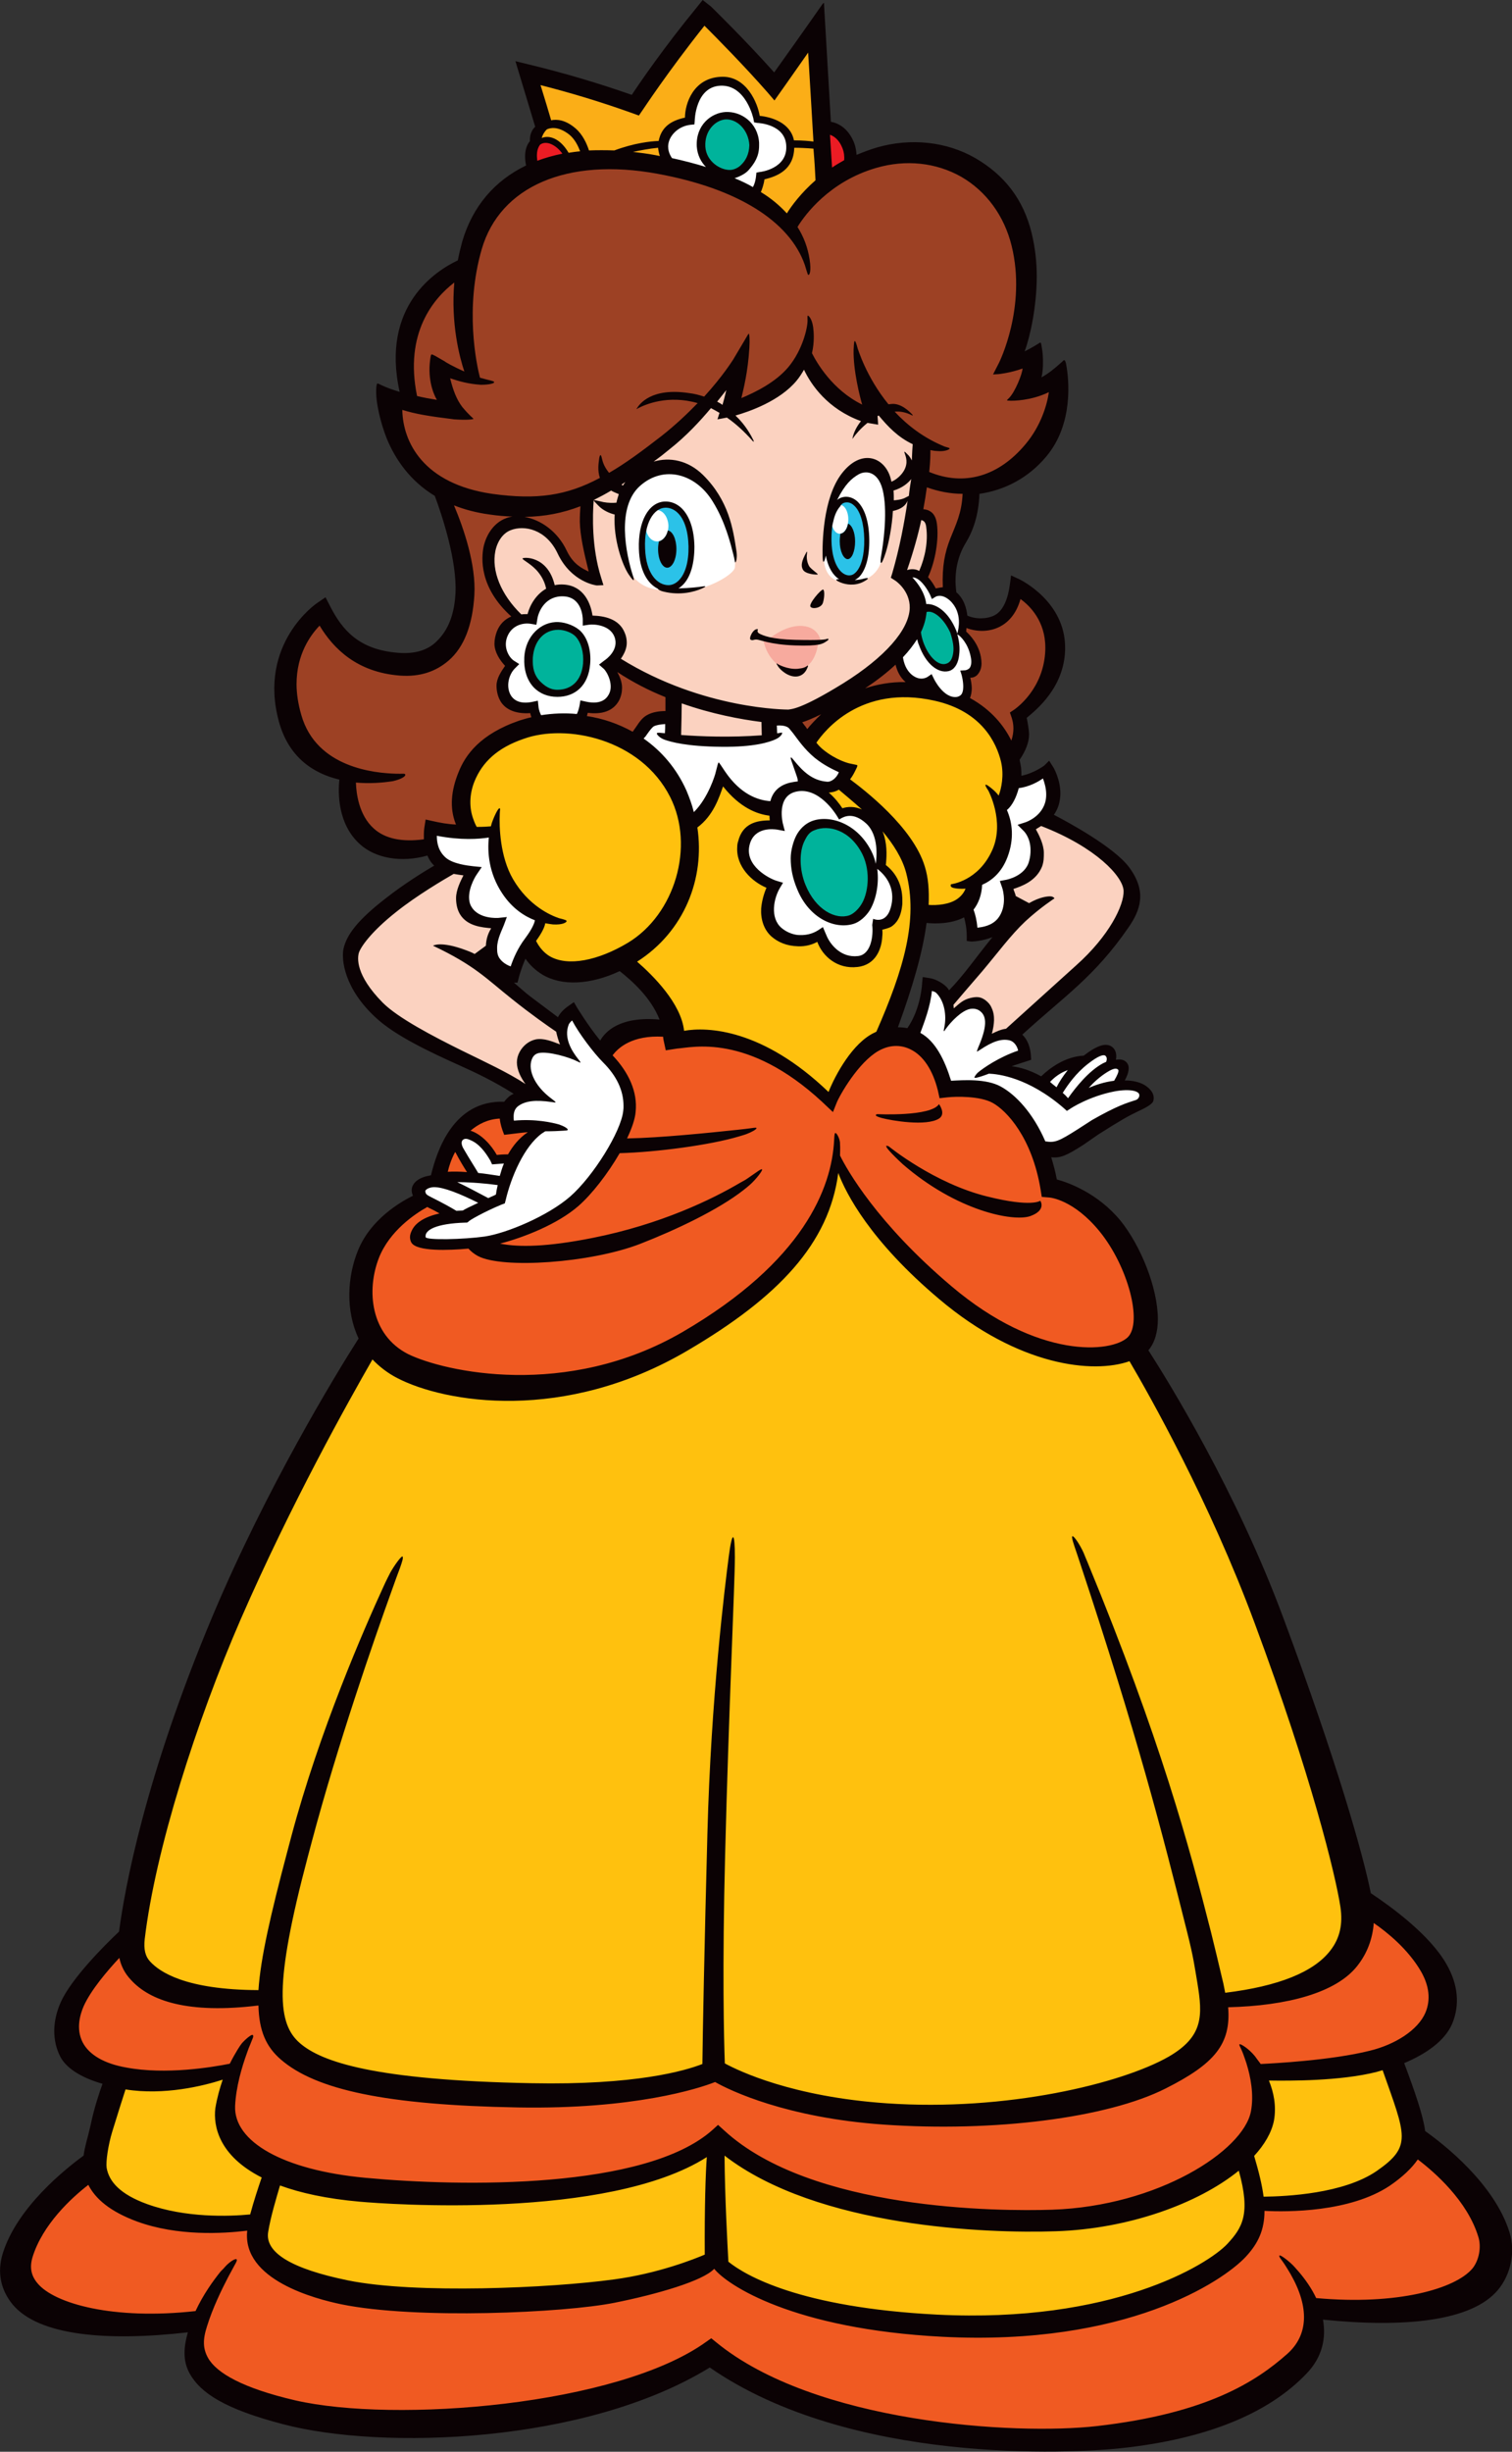
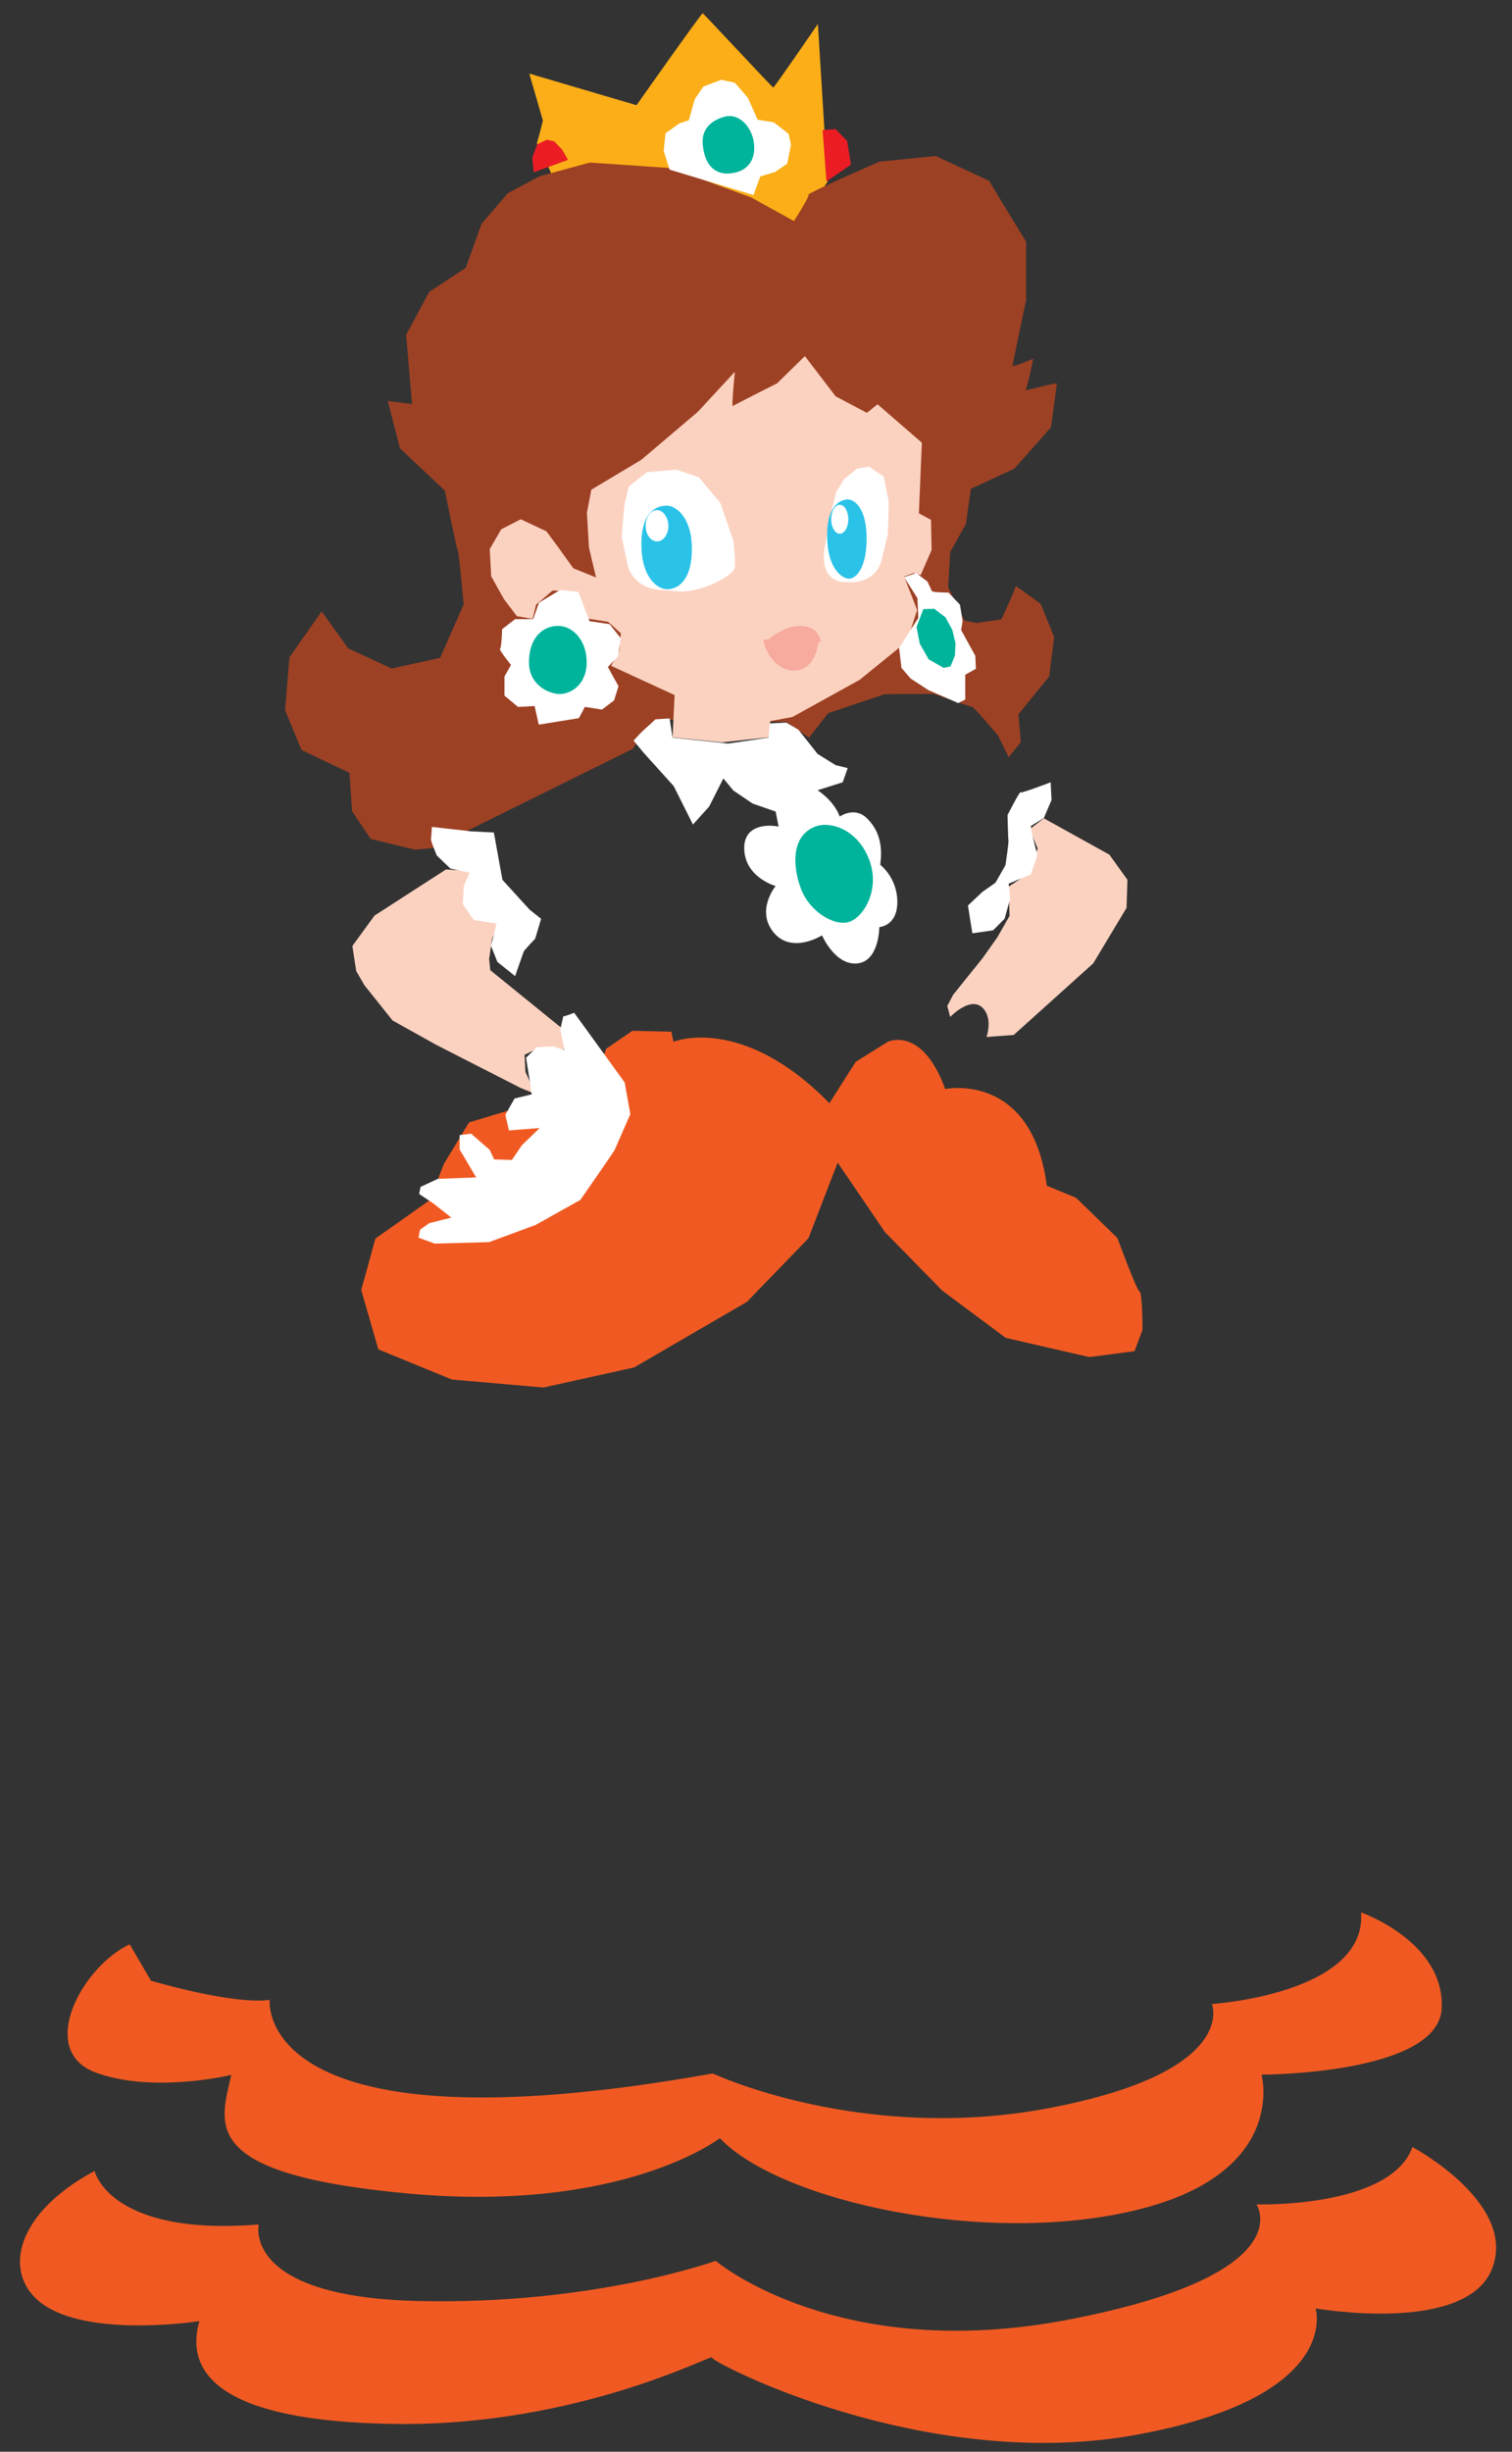
<svg xmlns="http://www.w3.org/2000/svg" version="1.1" id="Princess Daisy" x="0px" y="0px" viewBox="0 0 511.9 829.6" style="enable-background:new 0 0 511.9 829.6;" xml:space="preserve">
  <rect x="0" y="0" width="511.9" height="829.6" fill="#333333" stroke="none" />
  <style type="text/css">
	.st0{fill:#FBAE17;}
	.st1{fill:#9D4124;}
	.st2{fill:#FFC10E;}
	.st3{fill:#FFFFFF;}
	.st4{fill:#F05A22;}
	.st5{fill:#FBD2C0;}
	.st6{fill:#2BC2E8;}
	.st7{fill:#00B39B;}
	.st8{fill:#EC1C24;}
	.st9{fill:#F7AA9E;}
	.st10{fill:#0B0204;}
</style>
  <g>
    <path class="st0" d="M186.5,58.7c0.4-0.3-5-9.7-4.7-10.4c0.3-0.6,2-7.5,2-7.5l-4.6-15.9l36.3,10.7c0,0,22-31.2,22.4-31.1   c0.4,0.1,23.5,25.1,23.9,25.1c0.4,0,15.1-21.5,15.1-21.5l3.3,53.4l-15.6,22.1L186.5,58.7z" />
    <path class="st1" d="M214.2,253.4l6-8.7l7.5-1.2l38.5,0.8l7.7,5.3l6.5-8.3c0,0,18.2-6.1,18.8-6.3c0.5-0.2,16.9-0.2,16.9-0.2   s12.6,4.4,13.1,4.4s8.7,9.7,8.7,9.7l3.6,7.3l4.1-5.1l-0.8-9.4l10.4-12.8l1.7-13.3l-4.6-11.3c0,0-8.9-6.5-8.5-6   c0.3,0.5-4.8,11.3-4.8,11.3l-8.4,1.2l-4.1-0.8l-5.5-11.3l0.7-11.9l5.3-9.5l1.7-11.9l14.7-6.8l12.4-14c0,0,2-14.3,2-14.8   c0-0.5-11.1,2.6-10.6,2.2c0.5-0.3,2.6-10.6,2.6-10.6s-7,2.9-7,2.4c0-0.5,4.6-22.3,4.6-22.3V81.8c0,0-12.6-20.5-12.4-20.5   c0.2,0-18.2-8.5-18.2-8.5l-19.1,1.9c0,0-24.5,10.7-24,11.2c0.5,0.5-4.9,8.9-4.9,8.9l-14.5-8l-26.9-9.9L199.7,55l-16.9,4.6   l-10.9,5.8l-8.9,10.4l-5.3,14.8l-12.4,8.2l-7.8,14.5l2,23.4l-8.2-1l4.1,16l15.2,14.3c0,0,4.1,20.3,4.4,20.3c0.3,0,2,18.2,2,18.2   l-8,18.1l-16.4,3.6l-14.7-6.8l-9-12.5L98,222.4l-1.5,17.9l5.6,13.5l16.2,7.7l0.9,13l6.3,9.4l15,3.6l5.8-0.5L214.2,253.4z" />
-     <path class="st2" d="M159.1,280.9l7.8,0.3l2,12.3l6.1,8.9l4.4,6.5l2.7,0.7l-2.7,9.9l6.8,7.8l10.9,1.4l11.6-4.4l11.2,9.5   c0,0,6.1,15,7.2,16c1,1-0.7,24.5,0,24.5c0.7,0-70.9,64.8-70.2,64.8s-30.7,15.3-30.7,15.3l-34.8,59l-20.5,47.4   c0,0-18.4,51.1-17.7,51.1c0.7,0-7.5,44-7.5,44l-6.1,47.7l-5.5,18.8l-0.7,15l6.8,6.5l19.8,8.2c0,0,28.3,32.4,30.3,32.7   c2,0.3,75.3,5.8,83.5,6.5c8.2,0.7,63.7-4.4,63.7-4.4s22.2,3.1,22.8,4.1c0.7,1,96.1,15,97.5,14.3c1.4-0.7,34.8-11.6,35.8-11.6   c1,0,30.3-17,30.3-17s20.5-16,21.5-15.7c1,0.3,15.3-6.1,17.7-6.8c2.4-0.7,15-21.1,14.7-22.2c-0.3-1-6.5-33.8-6.5-33.8   s-22.5-87.9-21.8-87.9s-31.4-89.7-31-88.6c0.3,1-34.8-64.4-34.8-64.4s-86.6-104.3-85.6-104.7c1-0.3,8.9-22.5,8.9-22.5l4.1-20.5   l11.3-1.4l6.8-5.8l1-3.8l8.5-9.9l1-10.6l-1.4-5.1l3.1-8.9l-2.4-13.3L331,241l-16-6.5l-14.7-1.4l-13.6,4.8l-11.9,10.2   c0,0-37.2,10.6-36.1,10.9c1,0.3-24.2-8.5-24.2-8.5l-20.5-5.8l-16.4,2.4l-12.6,5.5l-7.2,7.5l-3.4,10.9L159.1,280.9z" />
    <path class="st3" d="M217.1,247.8l4.8-4.4l4.8-0.3l1,6.5l18.8,2l13.6-2l0.3-4.8l5.8-0.3l4.1,2.4l6.5,8.2l6.1,3.8l4.1,1l-1.7,4.8   l-8.5,2.7c0,0,5.5,3.4,7.5,8.9c0,0,4.8-3.4,8.9,0.3c4.1,3.8,5.8,8.9,4.8,16c0,0,5.8,4.4,5.8,12.6c0,8.2-6.1,8.5-6.1,8.5   s0,11.6-7.5,12.3c-7.5,0.7-11.9-9.5-11.9-9.5s-10.2,6.5-16.4-1c-6.1-7.5,0.7-15.7,0.7-15.7s-9.9-2.7-10.6-11.9s8.5-8.9,11.6-8.2   l-1-5.1l-7.8-2.7l-6.5-4.4l-3.4-4.1l-4.8,9.5l-5.5,6.1l-6.5-13l-10.2-11.3l-3.4-4.1L217.1,247.8z" />
    <path class="st4" d="M227.3,349.1l0.7,3.4c0,0,23.2-9.5,52.8,20.8l8.9-14l10.9-6.8c0,0,11.6-5.5,19.4,16c0,0,29.3-6.1,34.4,32.7   l9.9,4.1l14,13.6c0,0,6.5,17.7,7.5,18.1c1,0.3,1,13,1,13l-2.7,7.2l-15.3,2l-28.3-6.5l-21.5-16l-19.4-19.8l-16-23.5l-9.9,25.6   l-20.8,21.5l-38.2,22.2l-30.7,6.8l-31-2.7l-24.9-10.2l-5.8-20.1l4.8-17.4l18.4-13l4.8-12.3l8.5-14l13.6-4.1l29.7-11.3l3.1-9.5   l8.9-6.1L227.3,349.1z" />
    <path class="st4" d="M43.9,657.9l7.2,12.3c0,0,27.3,8.2,40.2,6.5c0,0-5.8,52.8,150,24.9c0,0,50.8,23.9,114.5,11.6   c63.8-12.3,54.5-35.1,54.5-35.1s52.5-3.4,50.5-31c0,0,28.3,9.9,27.3,32.4c-1,22.5-61,22.5-61,22.5s9.2,33.1-41.9,45.7   c-51.1,12.6-121-2.7-141.5-24.2c0,0-32.4,25.2-104.7,18.8c-72.3-6.5-64.4-23.5-60.7-40.2c0,0-26.9,6.5-46.4-1   C12.6,693.4,27.9,665.4,43.9,657.9" />
    <path class="st4" d="M32,734.6c0,0,5.1,22.2,55.6,18.1c0,0-5.8,24.5,53.9,25.9C201.1,780,242.3,765,242.3,765s41.3,35.1,120,19.8   c78.8-15.3,63.1-38.9,63.1-38.9s45.3,1.4,52.8-19.4c0,0,35.8,19.1,26.9,41.3c-8.9,22.2-59.7,13.3-59.7,13.3s9.5,30.3-62,43   C311.9,836.5,240.3,799,241,797.7c0.7-1.4-45.3,23.2-106.7,22.5c-61.4-0.7-71.6-18.1-66.8-34.8c0,0-32.4,5.1-49.8-3.8   C0.3,772.8,2.7,750.3,32,734.6" />
    <path class="st5" d="M341.5,300l0.3,9.9l-4.1,7.2l-5.1,7.2l-9.9,12.3l-2,3.8l1,3.7c0,0,6.5-6.8,10.6-3.4c4.1,3.4,1.7,10.2,1.7,10.2   l9.2-0.7l26.9-24.2l11.3-18.8l0.3-9.5l-6.1-8.5l-22.2-12.3l-4.8,3.7l2.7,6.5l-3.1,8.5L341.5,300z" />
    <polygon class="st5" points="151,294.2 160.2,294.8 157.4,300.6 158.1,307.1 161.9,311.2 169,312.2 166.6,317.7 165.6,324.5    166,328.3 190.8,348.4 191.5,355.2 183.3,354.2 177.6,356.9 177.9,362.7 181.3,370.2 176.2,368.1 147.6,353.5 132.9,345.3    123.4,333.4 120.6,328.6 119.3,320.1 126.8,309.8  " />
    <path class="st5" d="M206.9,225.3l21.5,9.9l-0.7,14.3l16.7,1.7l15.7-1.7l0.7-5.5l7.5-1.4l22.8-12.6l16-13l3.4-10.6l-4.4-11.3   l3.2-1.2l2.4,0.7l3.7-8.5l-0.2-10.2l-4.1-2.2l1-23.9l-15-13l-3.6,2.9l-10.6-5.6l-10.4-13.6l-9.4,9.2c0,0-14.5,7.3-15,7.7   c-0.5,0.3,0.7-11.6,0.7-11.6l-12.6,13.6l-19.1,16.2l-16.9,10.1l-1.5,7.8l0.7,11.8l2.4,10.1l-7.7-3.1l-4.8-6.7l-4.3-5.8l-8.7-4.1   l-6.6,3.4l-3.9,6.7l0.5,9.2l4.3,7.7l4.4,5.8l5.3,0.9l1.2-4.8l5.6-4.8l8,0.5l3.1,8.9l7.7,1.2l4.3,3.9l-0.5,5.8L206.9,225.3z" />
    <path class="st3" d="M180.5,209.5l2-5.6l7.2-4.3l6.1,0.7l3.8,9.9l6.8,1l3.8,4.8l-1,6.1l-3.4,3.6l3.6,6.5l-1.5,4.8l-4.1,3.1   l-5.8-0.9L196,243l-13.6,2.2l-1.4-6.3l-5.6,0.3l-4.6-3.8v-6.5l2.2-3.9c0,0-4.3-5.3-3.7-5.5c0.5-0.2,0.7-6.6,0.7-6.6l4.4-3.4   L180.5,209.5z" />
    <path class="st3" d="M306.1,195.3l4.1-1.4l3.8,2.9l1.5,3.2c0.2,0.5,5.6,0.5,5.6,0.5l3.9,4.1l0.9,5.5l-0.5,3.1l4.8,8.7l0.2,4.4   l-3.6,2v8.4l-2.4,1.2l-10.1-4.4l-6-3.9l-3.1-3.6l-0.8-6.8l6.5-10.1l-0.3-6.7L306.1,195.3z" />
    <path class="st3" d="M289.2,197c5.3-0.5,8.3-3.7,9.2-7.3c0.9-3.6,2.2-9,2.2-9l0.3-10.9l-1.7-8.5l-5-3.4l-4.1,0.7l-4.4,3.6l-2.6,4.3   l-2.4,9.7l-1.5,9.2c0,0-2.4,11.1,6.8,11.6L289.2,197z" />
    <path class="st3" d="M231.1,200.2c8.4-0.5,17.4-5.8,17.7-8.2c0.3-2.4-0.5-9-0.5-9l-4.4-12.8l-7.3-8.7l-7.7-2.6l-9.9,0.9l-6.1,4.8   c0,0-1.2,5.1-1.4,5.6c-0.2,0.5-1,11.6-1,11.6l2,9.4c0,0,1.5,8.2,12.1,8.5L231.1,200.2z" />
    <path class="st3" d="M167.2,281.7l2.9,16l9.2,10.1l3.9,3.1l-2,6.7c0,0-3.7,3.9-3.9,4.4c-0.2,0.5-2.9,8.3-2.9,8.3l-6-4.8l-2.2-5.5   c0.3-0.7,1.9-7.5,1.9-7.5l-7.7-1.2l-3.7-5.3l0.3-6.1l2-4.6l-6.5-1.4l-4.6-4.4c0,0-2.2-5.1-2-5.8c0.2-0.7,0.3-3.9,0.3-3.9l13.3,1.5   L167.2,281.7z" />
-     <path class="st3" d="M327.7,306.4l1.5,9.4l7-1l3.9-3.9l1.9-6.8l-0.5-5.1l7.5-3.1l2.2-6.5l-1.9-7.7l-0.3-2.2l4.4-2.7l2.6-6.1l-0.3-6   l-1.9-3.1c0,0-10.1,3.9-10.2,3.4c-0.2-0.5-4.4,7.7-4.4,7.7s0.2,8,0.3,8.5c0.2,0.5-0.9,7.8-1,8.4c-0.2,0.5-3.4,6-3.4,6l-4.4,3.1   L327.7,306.4z" />
+     <path class="st3" d="M327.7,306.4l1.5,9.4l7-1l3.9-3.9l1.9-6.8l-0.5-5.1l7.5-3.1l2.2-6.5l-1.9-7.7l-0.3-2.2l4.4-2.7l2.6-6.1l-0.3-6   c0,0-10.1,3.9-10.2,3.4c-0.2-0.5-4.4,7.7-4.4,7.7s0.2,8,0.3,8.5c0.2,0.5-0.9,7.8-1,8.4c-0.2,0.5-3.4,6-3.4,6l-4.4,3.1   L327.7,306.4z" />
    <path class="st3" d="M194.4,342.7l11.1,15.3l6,8.3l1.9,10.7c0,0-5.1,11.6-5.3,12.1c-0.2,0.5-11.6,16.9-11.6,16.9l-15.2,8.5   l-15.7,5.8l-18.4,0.5l-5.5-2l0.5-2.7l3.1-2.2l7.5-1.9l-6.1-4.8l-4.8-3.2l0.5-2.4l5.8-2.7l13-0.5l-5.6-9.5v-4.8l3.9-0.5l6.3,5.5   l1.5,3.2l6,0.2l3.4-5l6-5.8l-10.4,0.8l-1.2-5.3l3.1-5.5l5.8-1.4l-0.7-4.9l-1.2-7.5l3.7-3.6l5.6-0.2l3.7,1.2l-1.4-7l1-4.4   C191.4,343.9,194.4,342.7,194.4,342.7" />
-     <polygon class="st3" points="309.5,350.6 314.6,355.4 318.9,363.2 320.6,368.3 334.2,369 341.7,374.3 349.7,384.3 352.3,388.3    361.3,387.4 371.5,380.4 382.4,375.3 388.6,372.4 386.4,368.7 379.4,367.1 380.2,362.3 379.7,360.3 376.5,360 375.6,356.2    371.4,355.7 365.2,359.8 359.6,360.8 353.1,365.4 344.4,362.7 337.3,361.7 346.5,357.6 345.5,352.3 342.2,349.6 333.5,352.6    335,345.1 333.3,340.4 329.1,339.2 323.1,342.2 321.8,343.9 320.4,337.8 317.2,334.2 314.6,333.9 312.4,343.6  " />
    <path class="st6" d="M225.6,171.1c3.1-0.1,8.2,3.7,8.6,13.2c0.4,9.5-2.8,14.2-7.2,15c-4.3,0.8-9-3.8-9.7-12.1   C216.5,178.7,218.6,171.3,225.6,171.1" />
    <path class="st6" d="M286.6,169c2.9-0.3,6.9,3.4,6.8,13.5c-0.1,10.1-3.7,13-5.6,13.3c-1.9,0.3-7-2.2-7.7-12.4   C279.4,173.2,283.1,169.4,286.6,169" />
    <path class="st3" d="M218.6,177.9c0-2.9,1.7-5.3,3.8-5.3c2.1,0,3.8,2.4,3.9,5.3c0,2.9-1.7,5.3-3.8,5.3   C220.3,183.2,218.6,180.9,218.6,177.9" />
    <path class="st3" d="M281.4,175.7c0-2.7,1.3-4.9,2.9-4.9s2.9,2.2,2.9,4.9c0,2.7-1.3,4.9-2.9,4.9S281.4,178.4,281.4,175.7" />
    <path class="st7" d="M189.3,211.8c5.5,0.3,9.7,6,9.3,13.2c-0.4,7.2-6,10.2-9.8,9.8c-3.8-0.4-10.1-3.5-9.7-11.5   C179.4,215.3,184.2,211.6,189.3,211.8" />
    <polygon class="st7" points="312.6,206.1 316.3,206 320.1,208.9 322.4,213.1 323.5,217.7 323.3,221.8 321.8,225.5 319.5,226    314.4,223.1 311.4,217.8 310.3,212.2  " />
    <path class="st7" d="M276.3,279.6c5.2-1.8,14.1,1.3,17.9,11.1c3.8,9.8-1.3,19-6.3,21.1c-5,2-13.7-3.1-16.7-11   C268.2,292.9,267.9,282.5,276.3,279.6" />
    <polygon class="st3" points="226.7,57.4 224.7,51.1 225.3,45.1 230.1,41.7 233.2,40.7 235.2,33.6 238.1,29.3 244.2,27 248.8,28    253.2,33.1 256.5,40.5 262,41.4 267,45.3 267.8,49 266.5,55.4 262.4,58.2 257.4,59.7 255.1,66  " />
    <polygon class="st8" points="278.5,44 279.8,61.4 288.1,55.7 286.8,47.7 282.9,43.7  " />
    <polygon class="st8" points="180.7,58.3 180.2,53.3 181.9,48.8 185.1,47.3 187.6,47.8 190.3,50.6 192.3,54.1  " />
    <path class="st7" d="M245.3,39.5c5.1-1.4,9.5,3.8,10,9.3c0.5,5.5-2.3,9.1-7.5,9.8c-5.2,0.8-9-2.2-9.8-9   C237,43,241.9,40.4,245.3,39.5" />
    <path class="st9" d="M260.1,216.4c0,0,5.6-5,11.5-4.6c5.9,0.4,6.3,5.4,6.3,5.4l-0.9,0.1c0,0-0.4,8.2-6.8,9.5   c-5.2,1-10.6-3.7-11.8-10.4H260.1z" />
-     <path class="st10" d="M188.7,235.8c6,0,10.5-3.8,11.1-11.1c0.4-4.5-0.8-8.6-3.1-11c-1.7-1.8-5-3.1-7.6-3.2   c-5.9-0.3-11.2,4.7-11.6,11.9c-0.2,4.3,0.9,7.8,3.3,10.3C182.8,234.7,185.5,235.8,188.7,235.8 M180.4,222.5   c0.4-5.5,3.7-9.4,8.6-9.4c2,0,4.6,0.9,5.9,2.3c1.8,2,2.8,5.3,2.5,9.1c-0.5,5.9-4,8.9-8.7,8.9c-2.5,0-4.3-1.3-5.9-2.9   C180.9,228.5,180.2,226.1,180.4,222.5 M305.6,393.9c18.3,15.9,37.5,19.6,43.2,17.6c5.6-2,3.4-5.2,3.4-5.2s-2.9,2.3-17.8-1.4   c-18.1-4.4-33.5-17-33.5-17C297.4,386.4,305.6,393.9,305.6,393.9 M298.5,378.3c3.4,0.9,15.1,2.9,19.4,0.2c2.5-1.6,0-4.9,0-4.9   c-2.7,4.3-20.9,3.4-20.9,3.4S295.2,377.4,298.5,378.3 M254.2,216.5c0.8,0.3,0.8-0.1,1.9-0.1c1.1,0,4.5,1.7,13,2   c8.5,0.3,9.5-0.6,10.7-1.4c1.2-0.7,0.6-1,0.1-0.8c-0.5,0.2-2.1,0.5-10.7,0.3c-8.2-0.2-10.9-1.5-12.1-2.1c-1.1-0.6-0.4-1.4-0.5-1.5   C255,212.5,253.3,216.2,254.2,216.5 M511.1,755.5c-5-16.4-22.2-29.9-28.6-34.4c-0.7-5.3-3.4-13.1-7.1-23   c7.4-3.1,13.7-7.5,16.2-13.2c2.7-6.4,2.1-13.4-1.9-20.3c-5.6-9.9-18.8-19.5-25.6-24c-2.6-13.1-11.6-44.8-29.6-93.1   c-15.9-42.9-38.9-80-45.7-90.6c2.2-2.6,3.2-6.3,3.2-10.5c0-10.7-5.9-25-12.6-33.3c-7.7-9.4-17.8-13-21.6-14   c-0.5-2.7-1.2-5.2-1.9-7.5c3.1,0.3,5.1-0.5,11-4.3l4.9-3.4c7.7-4.9,10.6-6.5,13.4-7.8c2.3-1.1,4.6-2.2,5.2-3.4   c0.4-1.1,0.2-2.4-0.6-3.5c-0.9-1.2-3.2-3.6-9-3.6c1.4-2.6,1.8-4.7,0.7-6c-0.8-1-2.1-1.3-3.7-1c0.4-2.2-0.3-3.5-1.1-4.2   c-2-1.7-5-0.9-9.8,2.8c-6.2,0.3-11.4,4.1-14.4,7c-3.8-2.1-7.2-3.1-10-3.4c1.3-0.5,3.9-1.3,5.1-1.7l1.5-0.5l-0.1-1.6   c0-0.2-0.2-4.4-2.9-6.9c14.2-13,24.4-19.5,35.9-36.2c4.2-6,6.3-12.3,0.3-20.4c-5.2-7-21.1-15.5-25.5-17.8c0.7-1,1.2-2,1.6-3.2   c0.4-1.4,0.6-2.7,0.6-4c0-4.9-2.4-9-2.6-9.2l-1.2-1.9l-1.6,1.6c0,0-3.4,2.6-7.8,3.5c0-0.9,0-1.8-0.1-2.7c-0.1-0.7-0.3-1.6-0.5-2.7   c2.1-3.1,3.2-6,3.2-8.6c0-1.5-0.6-4.7-0.8-5.6c3.1-2.6,12.6-10.1,13-22.9c0-0.3,0-0.6,0-0.9c0-15.5-14.9-22.8-15.5-23.1l-2.8-1.3   l-0.4,3.1c-0.6,4.6-2.2,8.9-5.2,10.4c-2.5,1.3-6.4,1.4-9.2,0.1c-0.3-2.5-1.1-5.5-3.5-7.7c-0.1-0.1-0.1-0.1-0.2-0.1   c-1-6.8,0.6-12.6,3.1-16.7c2.5-4.1,4.4-9.3,4.7-16.7c8.4-1.2,16.5-5.3,22.6-12.6c9.2-10.9,7.8-25.9,6.7-31.5   c-0.2-0.8-0.4-1.1-0.5-1.1c-0.3-0.1-0.4,0.1-0.8,0.5c-3,2.7-4.7,4-7,5.3c0.4-1.6,0.5-3.4,0.5-4.7c0.1-3.4-0.5-6-0.6-6.6   c-0.1-0.5-0.3-0.6-0.5-0.4c-2.7,1.7-4.5,2.6-5.1,2.9c1.9-5.1,4.1-15.3,4.1-25.5c0-4.5-0.5-9.4-1.7-14.4   c-2.8-11.6-9.3-19.8-19.1-25.5c-9.7-5.6-21.9-6.9-33.3-3.6c-2.4,0.7-4.7,1.6-6.9,2.5c-0.1-1.2-0.3-2.6-0.8-4   c-2.1-5.3-5.7-6.8-7.9-7.2l-2.3-39.4c0-0.4,0-0.8-0.1-0.8c-0.1,0-0.3,0.2-0.6,0.6l-4.2,6c0,0-8.9,12.6-12,16.9   c-10.1-11.3-21.3-22.2-21.4-22.3L237.9,0l-2,2.5c-11,13.4-19.1,25.2-22,29.6c-12-4.2-23-7.4-34.5-10.2l-4.9-1.2l6.7,22.2   c-0.8,0.7-1.9,2.2-1.8,4.9c0,0-2.5,2.3-1.3,8.2c-10.6,5.1-18.1,13.8-21.6,25.7c-0.6,2.2-1.1,4.3-1.5,6.4   c-7.2,3.4-26.2,15.2-19.7,44.5c-2.3-0.7-4.3-1.4-6-2.2c-0.9-0.4-1.5-0.8-1.6-0.6c-0.1,0.1-0.2,0.4-0.3,1.3   c-0.4,4.9,1.6,12.4,3.5,17.2c2.9,7.1,7.9,14.4,16.3,19.5c2.4,6.4,7.6,22,7,33.1c-0.5,8.4-3.2,13.3-7,16.7c-3,2.6-7.1,3.7-12.3,3.3   c-13.5-1-19.1-7.9-23.1-15.7l-1.6-3.1l-2.9,2c-0.2,0.1-20,13.7-12.9,40c3.3,12.1,11.6,17.6,20.5,19.7c-0.5,4.5-0.6,15.1,7,21.9   c5.2,4.7,13.9,6.3,22.8,3.8c0.5,1.2,1.2,2.4,2.3,3.4c-3.6,2.1-10.2,6.2-16.2,10.9c-9.6,7.4-13.4,12.4-14.5,17.2   c-0.8,3.6,0.2,13.6,11.1,23.5c6.4,5.9,17.7,11.3,28.4,16.1c5.1,2.3,11.3,5.2,18.1,9.5c-0.5,0.2-1,0.5-1.4,0.8   c-0.7,0.6-1.3,1.2-1.8,1.9c-17.2-0.6-22.8,16.6-24.8,24.9c-0.2,0-0.3,0-0.5,0.1c-3.5,0.6-5.7,2.3-6,4.5c-0.1,0.9,0.1,1.6,0.4,2.3   c-4.2,2.1-14.3,7.9-18.6,18.5c-3.6,8.8-4.3,20.3,0.2,29.8c-8.1,12.7-31.2,50.7-49.3,93.6c-23.1,54.9-29.9,92.7-31.8,107.1   c-5.2,4.9-16.1,15.9-19.7,23.8c-2.9,6.5-3,13-0.2,18.5c1.8,3.5,6.3,6.9,14.3,9.2c-1.1,3.1-2.8,8-4.1,14.3c-0.8,3.6-1.9,6.8-2.3,10   C22,734,5.7,747,0.9,762.6c-1.9,6.3-0.7,12.2,3.4,17.2c8.9,10.6,32,12.5,59.3,9.4c-1.3,4.6-1.9,9.4,0.6,13.9   c3.7,6.7,12.1,12.1,31.7,17.2c33.4,8.8,102.4,6.6,144.4-19.2c47.7,33,122.5,29.1,139.3,27.3c28.8-3.1,49.8-11.7,62.7-25.2   c5.5-5.7,6.7-12.2,5.6-18.3c27.4,2.8,50.3,0.6,59.2-10C511.5,769.7,513.1,762,511.1,755.5 M378.6,362   C378.6,362,378.6,362,378.6,362c0.3,0.5-0.4,2-1.4,3.7c-3.3,0.4-6.2,1.4-8.6,2.4c1.7-1.9,3.8-3.8,6.2-5.3   C376.9,361.5,378,361.3,378.6,362 M368.3,360c3.7-2.9,5.3-3.2,5.9-2.8c0,0,0.1,0.1,0.1,0.1c0.5,0.5,0.5,1.2,0.2,2   c-0.4,0.2-0.7,0.3-1.1,0.5c-4.8,2.6-9.2,8.1-11.8,11.8c-0.6-0.7-1.2-1.3-1.8-1.8C361.5,367.1,364.2,363.2,368.3,360 M361.5,362.1   c-1.6,2-2.9,4-3.8,5.8c-0.8-0.6-1.5-1.2-2.2-1.8C356.9,364.6,358.9,363,361.5,362.1 M331.1,362.9c-0.6,0.5-1.3,1.6-1.2,1.7   c0.1,0.2,0.6,0.1,1,0c0.8-0.2,2.1-0.6,3.9-1.3c3,0.1,13.3,1.2,25.4,11.7l1,0.9l1.1-0.7c0.1-0.1,6.3-4.2,15-5.9   c5.4-1,8.8-0.1,8.4,1.5c0.1-0.3,0,1-1.1,1.4c-3.1,1-6.3,1.9-14.9,6.8l-4.8,3.1c-6.6,4.2-7.8,4.6-11,4.1c-4.2-9.7-10.1-15.8-15-18.5   c-5-2.8-12.9-2.2-16.9-2c-2.2-7.1-5.3-13.4-10.4-16.2c1.4-3.8,3.4-9,3.9-14.2c0.4,0.1,0.8,0.3,0.9,0.3c0.2,0.1,0.4,0.2,0.6,0.4   c2.9,2.9,3.4,7.8,2.8,11.1c-0.2,1.2-0.4,1.7-0.2,1.8c0.2,0.1,0.1-0.2,0.8-1c1.6-2.2,5.1-5.9,8-6.5c1.6-0.3,2.8,0.2,3.5,0.8   c2.3,1.8,2.2,5.5-0.7,12.2c-0.4,1-0.5,1.3-0.4,1.4c0.1,0.1,0,0,0.9-0.5c4.3-2.9,7.3-3.9,10-3.3c1.3,0.3,2.1,1.3,2.6,2.3   c0.2,0.4,0.3,0.8,0.4,1.2C338.2,357.7,332.9,361.4,331.1,362.9 M169.8,407.6l1.1-0.4l0.3-1.1c1.8-7.7,6.2-18.2,12.3-22.6   c0,0,0.2-0.1,1.1-0.7c2.4,0,4.7-0.1,6.1-0.2c1-0.1,1.4,0,1.5-0.3c0.2-0.4-1.4-1.3-2.9-1.8c-2.1-0.6-8-2-15.3-1.3   c-0.1-0.4-0.1-0.9-0.1-1.4c0-1.2,0.3-2.6,1.5-3.5c2.4-1.8,5.9-2.2,11.4-1.4c0.8,0.1,1.2,0.2,1.3,0.1c0-0.2-0.3-0.4-1.2-1.1   c-6.5-4.8-8.4-10.6-6.6-14c0.5-0.9,1.2-1.4,2.2-1.6c3.2-0.6,10.2,1.4,13.1,2.9c0.5,0.2,0.9,0.5,0.9,0.3c0-0.2-0.2-0.5-0.8-1.2   c-2.3-2.9-4.8-7.2-3.2-11.5c0.1-0.3,0.3-0.5,0.4-0.7c0.1-0.1,0.4-0.5,0.8-0.8c2.3,4.4,7.3,11,10.5,14.2c4.6,4.6,6.9,9.5,6.9,14.7   c0,0.6,0,1.1-0.1,1.7c-0.7,6.9-10.1,22.1-18,29c-7.6,6.6-21.5,12.4-28.9,13.5c-7.1,1-19.9,1.3-20,0.2c-0.4-2.4,3.6-4.6,13.4-4.9   l0.6,0l0.5-0.3C158.5,413.1,164,410,169.8,407.6 M165.3,405.4c-3.8-2-7.3-3.9-10.5-5.4c3.1,0,7.5,0.2,13.7,1   c-0.3,1.3-0.5,2.4-0.6,3.2C167,404.7,166.1,405,165.3,405.4 M203.2,352.1c-4.3-5.3-7.7-11-7.8-11.1l-1.1-1.9l-2.3,1.6   c-1.2,0.9-2.4,2.1-3.1,3.5c-2-1.5-5.2-3.9-9.2-6.9c-2-1.5-3.8-3.2-5.7-4.8l1.2,0l0.4-1.5c0-0.1,0.8-3.2,2.3-6.6   c1.5,2.2,3.5,4,5.6,5.3c6.7,4.1,16.5,3.5,26.3-1.1c4.2,3.3,10.6,9,13.5,16.4C209.8,343.8,204.9,349.1,203.2,352.1 M168.7,310.6   c-0.1,0-6.6,0.5-9.1-3.8c-0.6-1-0.8-2.1-0.8-3.2c0-3.8,2.5-7.6,2.6-7.7l1.7-2.5l-3-0.3c-1.8-0.2-6.8-0.8-9.2-2.9   c-2.6-2.3-3-5.2-3-7.3c0,0,0-0.1,0-0.1c8.2,1.6,14.3,1.1,17.6,0.6c-0.5,4.8-0.1,12,4.6,19c3.4,5.1,7.6,7.7,11,9   c-0.2,1.1-1,3-3.3,6.1c-2.5,3.3-4,6.8-4.9,9.5c-1.8-0.6-3.9-2.1-4.4-4.1c-0.2-0.7-0.2-1.4-0.2-2.2c0-3,1.8-6.3,2.3-7.7l1-2.7   L168.7,310.6z M173.9,223.5c-1.7-1.2-3.6-4.6-2.1-8.2c1.5-3.6,5.1-4.7,8-4.2l1.8,0.3l0.3-1.8c0.4-2.9,2.9-8.2,9.1-7.8   c6.1,0.4,6.3,7.2,6.3,7.9v2l2-0.3c2.1-0.3,7.2,0.2,8.7,4c1.8,4.5-2.9,7.8-3.4,8.1l-1.8,1.4l1.6,1.4c1.2,1.1,3.4,5.4,1.8,8.5   c-0.5,1-2.1,3.9-7.9,2.6l-1.8-0.4l-0.3,1.8c-0.3,1.5-0.7,2.4-0.9,2.8c-4.1-0.4-8.2-0.2-12.1,0.4c-0.3-0.6-0.8-1.7-0.9-3l-0.2-1.9   l-1.9,0.4c-3.5,0.7-6-0.1-7.3-2.3c-1.7-3-0.6-7,1.4-9l1.5-1.5L173.9,223.5z M199.3,193.4c-2.1-1-5.2-2.4-7.4-7   c-3.1-6.6-8.8-10.5-14.3-11.5c6.9-0.1,12.9-1.3,18.9-3.6c-0.1,1.4-0.2,3.2-0.2,5.2C196.4,181.3,197.7,186.9,199.3,193.4    M188.8,187.3c4.6,9.7,13,10.8,13.3,10.8l2.2-0.1l-0.8-2.6c-3.2-10.1-2.9-21-2.5-26.2c2-1,3.9-2,5.9-3.2c0.7,0.4,1.6,0.8,2.6,1.2   c-0.3,1-0.6,1.9-0.8,2.9c-1.1,0.1-2.8,0.1-4.4-0.2c-4.1-0.9-4-1.2-1.7,1.2c1.5,1.6,3.8,2.6,5.5,3c-0.5,8.6,2.7,17.2,4.7,20.2   c2.6,3.9,1.6,0.9,1.6,0.9c-2.6-8-5.7-23.7,2.3-30.8c8-7.1,18.8-4.2,24.6,5.3c4.3,6.9,6.1,14.5,7,18c0.4,1.5,0.5,2.8,0.7,2.6   c0.2-0.2,0.7-1.6,0.3-4c-1.1-7.2-2.5-16.9-11.3-25.6c-5.1-5-11.3-6.1-16.7-4.5c1.8-1.3,3.6-2.7,5.4-4.2c5.7-4.5,10.3-9.5,14-13.9   c0.9,0.5,1.9,1,2.9,1.6l-0.7,2.2l3.2-0.6c2.9,2,5.8,4.6,8.8,8c0.2,0.1,0.3,0.2,0.3,0.2c0,0,0-0.2-0.1-0.5c-0.8-1.6-2.6-5.1-6.1-8.4   c4.6-1.3,15-4.9,20.7-11.8c1-1.2,1.8-2.5,2.5-3.7c2.4,5.1,8,13.3,19.3,17.4c-1.4,1.7-2.5,3.8-2.9,5.9c0,0,0,0.1,0,0.1   c0,0,0.2-0.2,0.3-0.4c0.7-1,2.4-3.1,4.8-5l3.6,0.6c0,0-0.1-1.8-0.2-2.9c0.1-0.1,0.3-0.1,0.4-0.2c3,3.6,6.4,7.3,11.5,9.7   c-0.1,1.2-0.2,3.1-0.3,5.5c-0.3-0.6-0.6-1.1-1-1.6c-2-2.1-1.6-1.4-1.2-0.2c0.4,1.2,1,3.5-1.1,6.2c-1.2,1.5-2.6,2.4-3.6,2.8   c-0.1-0.6-0.3-1.1-0.4-1.6c-2.2-6.9-9.9-9.6-16.4-1.2c-6.5,8.4-6.6,24-6.5,28.1c0.1,3.2,0.7,1.5,1.1-0.3c0.8,4.3,2.6,6.8,4.5,8   c-1.7-0.1-1,0.5,0.5,1.1c1.7,0.7,4.8,1.3,7.8-0.3c1.9-1,1.9-1.5,0-1c-1,0.3-2,0.4-3,0.5c0.5-0.3,0.9-0.6,1.4-1   c2.3-2.3,3.6-6.9,3.5-12.8c-0.1-5.9-1.5-10.4-4-12.8c-1.2-1.1-2.7-1.7-4.2-1.6c-1,0.1-1.9,0.4-2.7,1.1c2.7-5.4,4.9-7.3,7.3-8.7   c2.7-1.5,7.1-0.9,8.4,6.5c1.4,7.4-0.2,17.7-0.7,20.6c-0.6,2.9-0.3,5,1.5-0.7c1-3.2,2.1-8.7,2.4-14c2.8-0.6,4.3-1.8,5-3.5   c0,0,0-0.1,0-0.1c-1.1,7.4-2.7,16-5.2,24.6l-0.5,1.6l1.4,0.9c0.2,0.1,5.1,3.4,5,9.3c-0.2,7.4-8.4,16.7-22.5,25.5   c-14.4,8.9-17.5,8.7-18.6,8.9c-0.2,0-28.8,0.1-56.7-17.2c1.1-1.6,2-3.4,2-5.4c0-1.1-0.2-2.3-0.7-3.4c-1.9-4.8-7.1-5.7-10.9-5.8   c-0.6-4.1-2.9-10-9.6-10.5c-1.1-0.1-2.2,0-3.2,0.2c-2.4-10.2-10.9-9.5-10.9-9c0,0.5,3.2,1.9,5.4,4.7c1.6,2,2.3,4,2.6,5.5   c-3.2,1.8-5.4,5.2-6.3,8.6c-0.7,0-1.4,0-2.1,0.1c-7-6.8-10.1-14.8-8.8-21.4c0.7-3.4,2.6-6.1,5.2-7.1   C177.4,177.6,184.9,179,188.8,187.3 M210.4,164c0.4-0.3,0.9-0.6,1.3-0.9c-0.3,0.4-0.5,0.8-0.8,1.2   C210.8,164.3,210.6,164.1,210.4,164 M242.8,135.9c1.1-1.4,2.2-2.8,3.1-3.9c-0.5,2.2-1,4-1.3,5C244.1,136.6,243.5,136.3,242.8,135.9    M311.9,176c0.2,0,0.4,0.1,0.6,0.2c0.6,0.3,1,1.1,1.1,2.3c0.6,4.6-0.3,9.9-2.4,14.7c-0.2-0.1-0.4-0.2-0.6-0.3   c-1.1-0.4-2.3-0.4-3.5,0C309.2,186.8,310.8,181.1,311.9,176 M307.7,167.8c-0.2,0.1-0.4,0.2-0.8,0.4c-0.9,0.5-1.8,0.9-4.3,1.1   c0-1.1,0-2.3-0.1-3.3c3-0.9,4.9-2.5,6-3.9C308.2,163.9,307.9,165.8,307.7,167.8 M285.1,170.5c0.4-0.3,0.9-0.5,1.4-0.5   c0.9-0.1,1.9,0.3,2.7,1.1c2.1,1.9,3.3,6.1,3.4,11.3c0.1,5.3-1,9.4-2.9,11.3c-0.7,0.7-1.4,1-2.2,1c-2.7,0-5.8-3.6-6-11.6   c0-0.4,0-0.7,0-1c0-1.3,0.1-2.4,0.2-3.5c0.1-1.1,0.4-2.1,0.4-2.1c0.5-2.4,1.3-3.9,2.2-5c0.1-0.1,0.2-0.2,0.2-0.2   C284.6,170.9,285.1,170.5,285.1,170.5 M334.6,267.5c0,0,5.6,10.4,1.4,20c-4.7,10.7-14,11.7-14,11.7s-0.9,1.1,1.6,1.4   c0.6,0.1,1.8,0.2,3.3,0.1c-0.6,1.5-1.6,2.6-2.7,3.4c-2.7,2-7.1,2.3-9.8,2.1c0.2-4.9-0.1-9.2-1.3-13c-4-13.3-20.6-26-25.3-29.5   c0.7-0.9,1.2-1.8,1.6-2.6c0.7-1.4,1-1.9,0.8-2.2c-0.1-0.1-0.5-0.1-2.7-0.6c0,0-4.4-1-9-4.8c-0.8-0.7-1.5-1.4-2.1-2.2   c2.6-3.8,14.9-19.8,40-14.2c16.2,3.6,21,14.5,22.5,20.6c1.1,4.7,0.1,9.2-0.8,11.5c-0.6-0.8-1.3-1.5-2-2.1   C331.6,263.3,334.6,267.5,334.6,267.5 M295.3,313c0.4,3.4-0.3,10-4.8,10.5c-5.8,0.7-9.5-4-10.7-7l-1.2-2.8l-1.5,1   c-1.4,0.9-3.4,1.8-6.4,1.7c-1.6,0-4.1-0.7-6.1-2.4c-4-3.4-2.7-10.1-0.4-13.8l0.9-1.5l-2-0.6c-2.5-0.7-11.2-5.1-9.3-12.3   c1.6-6.2,8.3-5.2,9.2-5.1l2.7,0.5l-0.7-2.7c0-0.1-2.2-9,4.4-10.6c7.8-1.9,13.6,7.7,13.7,7.8l1,1.6l0.5-0.3c1.2-0.7,4.3-2.3,8.6,1.6   c4.4,4,3.6,11.6,3.3,13.7c-0.3-1.5-0.8-2.9-1.5-4.3c-5-9.8-14.6-12.4-20.3-10.1c-2.2,0.9-4,2.7-5.1,4.8c-1,1.9-1.9,5.1-1.9,7.7   c0,3.4,0.6,6.7,2.2,10.5c4,9.8,12.7,13.7,19.1,11.7c2-0.6,4.2-2.5,5.6-4.8c1.9-3.3,3.1-8.5,2.4-13.8c4.3,3.3,6,8,4.6,13   c-1.4,5.3-5.1,4.3-6,3.9L295.3,313z M209,227.4c5.3,3.5,10.8,6.3,16.3,8.5c0,1.1,0,2.7,0,4.7c-2,0-4.4,0.3-6.3,1.4   c-1.6,0.9-2.6,2.4-3.6,3.9c-0.4,0.6-0.8,1.1-1.2,1.7c-4.9-2.7-10.1-4.5-15.5-5.3c0.1-0.4,0.2-0.7,0.3-1.1c4.7,0.6,8.6-0.5,10.6-4.2   c0.7-1.4,1-2.8,1-4.3C210.6,230.7,209.8,228.9,209,227.4 M219.1,248.4c0.8-1.1,1.5-2.1,2.2-2.6c0.9-0.5,2.4-0.7,3.9-0.8   c0,1,0,2-0.1,3.1c-0.5,0-0.9-0.1-1.2-0.1c-1.6-0.2-1.7,0.1-1.4,0.5c0.2,0.4,1.1,1.3,2.5,1.8c2,0.7,7.3,2.3,19.4,2.4   c10.7,0.1,16-1.5,18.3-2.6c1.7-0.8,2.2-1.9,2.1-2.1c-0.1-0.2,0-0.1-1.4,0.1c-0.1,0-0.2,0-0.3,0l-0.1-2.6c2.9-0.2,3.9,0.7,4.1,0.9   c0.2,0.2,0.8,1,1.4,1.7c1.6,2.1,3.8,5.4,7.3,8.3c3.2,2.6,6.3,4,8.2,4.9c-0.8,2-2.6,3.4-4.1,3.2c-4.9-0.4-8.1-3.5-11.1-7.2   c-0.6-0.7-0.8-1-1-1c-0.2,0-0.1,0.5,0.2,1.3l1.8,5.2c0.1,0.3,0.3,0.9,0.3,1.6c-0.8,0.1-1.6,0.2-2.5,0.4c-4.3,1-6.1,3.6-6.8,6.3   c-4.1-0.3-10-2.2-15.3-10l-1.4-2.1c-0.4-0.6-0.7-1-0.8-1c-0.1,0-0.3,0.5-0.5,1.4l-0.6,2.3c0,0.1-2.3,8.2-7.3,13.1   c-0.6-2.5-1.5-4.9-2.5-7.3c-3.4-7.6-8.5-13.4-14.5-17.6C218.4,249.4,218.8,248.9,219.1,248.4 M230.6,248.7   c0.1-4.3,0.2-8.1,0.2-10.7c10.2,3.6,19.9,5.4,27,6.3l0.1,4.5C247.3,249.6,237.2,249.2,230.6,248.7 M271.6,244.4   c1.3-0.4,3.3-1.2,6.4-2.7c-2,1.9-3.6,3.6-4.7,5c-0.3-0.4-0.5-0.8-0.8-1.1C272.1,245.1,271.8,244.7,271.6,244.4 M291.8,273.9   c-2.5-1.1-4.8-1-6.6-0.4c-1-1.5-2.5-3.5-4.6-5.3c1.3-0.1,2.4-0.4,3.4-1C286,268.9,288.8,271.2,291.8,273.9 M291.5,306.2   c-1.1,1.7-2.6,3-3.9,3.5c-4.6,1.6-11.4-1.7-14.9-10.3c-2.1-5.1-2.2-11.4-0.2-15.1c0.8-1.6,1.6-2.8,3.3-3.4c4.6-1.9,12-0.2,16.2,8.2   C294.9,295.1,293.9,302.6,291.5,306.2 M292.9,232.9c4.1-2.7,7.5-5.4,10.3-8c0.5,2.1,1.5,4.3,3.4,5.9   C301.5,230.7,296.9,231.6,292.9,232.9 M226.9,269.7c8.4,16.7,1.6,39.7-14.3,49.3c-10,6-20.4,8.2-26.6,4.5c-1.8-1.1-3.4-2.9-4.5-5.1   c0,0-0.1,0-0.1,0.1c2.2-3,3-4.9,3.2-6.1c1,0.2,1.9,0.3,2.6,0.4c3.3,0.2,4.5-0.7,4.6-1c0.2-0.4-0.5-0.6-2.5-1.1   c-3-1-10.4-4.3-15.6-13.2c-4.5-7.7-4.7-18.1-4.5-22c0-1.3,0.3-2-0.1-2c-0.4-0.1-1.7,2.4-2.6,5c-0.1,0.3-0.2,0.7-0.3,1.1   c-1,0.1-2.6,0.2-4.8,0.2c-0.4-0.7-0.8-1.6-1.1-2.5c-1.5-3.9-1.4-8.5,0.3-12.8c2.7-6.7,7.9-11.5,16.7-14.5   C191.6,244.8,216.9,249.9,226.9,269.7 M215.7,325.4C215.7,325.3,215.8,325.3,215.7,325.4c16-10.2,23-28.2,20.4-45.4   c5.5-4.1,7.4-10.3,8.7-13.9c5.7,7.2,11.5,9.4,15.7,9.9c0,0.6,0.1,1.1,0.1,1.6c-4.4,0-9.2,1-10.7,7.1c-0.2,0.6-0.3,1.2-0.3,1.8   c-0.5,6.8,5.1,11.9,9.9,13.9c-0.9,2-1.6,4.6-1.8,7c-0.2,3.5,0.8,7.1,3.5,9.5c2.2,1.9,5.1,3.2,9,3.3c2.4,0.1,4.7-0.5,6.5-1.5   c1.8,4.9,6.8,9.3,13.6,8.5c6.3-0.7,8.2-6.3,8.4-10.3c0.1-0.9,0.1-1.7,0-2.3c0.8-0.2,2.3-0.6,3-1c1.7-1.1,3.4-3.1,3.8-7.8   c0-0.3,0-0.6,0-0.9c0.1-6.4-3-10.2-5.6-12.2c0-0.3,0.1-0.6,0.1-1c0.2-2.3,0.4-6.5-1.2-10.4c3.6,4.3,6.7,9.1,8,14.1   c4.1,15.8-0.8,32.5-10.1,53.7c-0.2,0.1-0.4,0.2-0.6,0.3c-7.4,3.4-13.3,14.3-15.6,20.1c-22.3-21.4-41-22.1-48.9-20.7   C230.6,339.5,221.1,330.1,215.7,325.4 M313.7,312.3c2.8,0.3,8.3,0.4,12.7-1.9c0.5,1.8,0.9,4,0.9,6.4v1.6l1.6,0.2   c0.2,0,3.6-0.1,7.1-1.5c-5.5,6.7-9.6,12.8-14.7,18c-0.1-0.2-0.2-0.3-0.3-0.5c-1.1-1.6-4.1-3.3-6.1-3.6l-2.5-0.4l-0.2,1.9   c0,0.1-0.3,8.6-5,15.4c-1-0.2-2.1-0.3-3.2-0.3C309,333.9,312.4,322.2,313.7,312.3 M380.4,301.4c0.2,4.9-4.9,15.3-16,25.2   c-10.9,9.8-20.1,18.2-23.8,21.5c-1.7,0.2-3.4,1-4.8,1.7c0.8-3.1,1.2-6.1-0.1-8.8c-0.4-1-1.1-1.8-2-2.5c-1.7-1.3-3.1-1.3-5.2-0.8   c-2.4,0.6-3.5,1.7-5.6,3.5c0-0.4-0.1-0.8-0.1-1.2c1.7-2,5.8-6.8,9.7-11.3c5.4-6.4,9.7-12.3,14.7-17c5.1-4.7,9.8-7.7,9.8-7.7   s-0.3-0.7-1.5-0.7c-0.7,0-3.3,0.1-7.1,2.3l-4.5-2.4c-0.2-0.9-0.6-1.7-0.8-2.4c2.7-0.9,7.7-2.6,9.7-7.6c0.6-1.6,0.6-3.2,0.6-4.6   c0-2.9-1.7-6.2-2.7-8c0.5-0.3,1.1-0.7,1.8-1.1C371.1,286.7,380.2,296.6,380.4,301.4 M344.9,266.7c3.6-0.5,6.5-2.1,8.2-3.3   c0.5,1.4,1.1,3.3,1.1,5.4c0,1-0.1,1.9-0.4,2.9c-1.5,4.8-6.3,6.4-6.5,6.5l-2.8,0.9l2.1,2.1c0.3,0.3,2.3,2.4,2.3,6.5   c0,1.1-0.1,2.3-0.5,3.7c-1.3,5.1-7.7,6.3-7.8,6.3l-2.1,0.4l0.7,2c0.3,0.8,0.7,2.4,0.7,4.3c0,2-0.5,4.4-2,6.3c-2,2.5-5.1,3-7,3.2   c-0.2-2.5-0.7-4.5-1.3-6.1c1.6-2,2.8-5,2.9-8.4c3.2-1.4,6.6-4.1,8.6-9.4c2.3-6.1,1.7-11.6-0.2-15.9   C342.7,272.6,344.1,269.8,344.9,266.7 M327.2,212.5c3.7,1.4,7.8,1.3,11.2-0.4c2.6-1.3,5.6-4,7.1-9.4c3.2,2.3,8.4,7.5,8.4,16.4   c0,0.2,0,0.5,0,0.7c-0.4,13.4-10.1,20-10.5,20.3l-1.5,1l0.6,1.7c0,0.1,0.6,1.6,0.6,3.7c0,1.2-0.2,2.6-0.7,4.1   c-2.4-4.9-6.7-10.4-14-14.4c0.4-1,0.6-2.2,0.6-3.3c0-1.2-0.3-2.8-0.5-3.6c0.9,0.1,2-0.4,2.6-1.2c0.8-1,1.2-2.2,1.2-3.7   c0-0.6-0.1-1.3-0.2-2c-0.8-4.6-3.8-7.6-5-8.7C327.1,213.3,327.2,212.9,327.2,212.5 M328.7,222.5c0.3,1.6,0.1,2.8-0.4,3.5   c-0.6,0.7-1.5,0.8-1.5,0.8l-1.7,0.1l0.5,1.6c0.3,1.2,1,4.6,0,6.3c-0.3,0.5-0.8,0.8-1.5,1c-4.6,0.8-8-6.2-8-6.3l-0.7-1.4l-1.3,0.9   c-0.3,0.2-2.5,1.6-5.3-0.6c-2-1.6-2.8-4-3.1-6c2-2.1,3.5-4.1,4.8-6.1c0.2,0.6,0.3,1.3,0.6,1.9c2.3,6.5,6.5,9.7,10,8.9   c1.9-0.4,3.1-2.3,3.5-4.6c0.4-2.3,0.4-4.7-0.5-7.9l0.7,0.5C324.9,215.2,327.8,217.5,328.7,222.5 M311.8,213.9   c1.1-2.3,1.7-4.6,1.9-6.8c2-0.7,5.6,1.7,8,6.9c1,3,1.3,5.2,1,7c-0.3,2-1,3.2-2.4,3.6c-2.6,0.8-5.9-2.3-7.7-7.3   C312.2,216.1,311.9,215,311.8,213.9 M324.3,213.6l-0.2,0.8c-0.1-0.3-0.2-0.6-0.3-0.9c-2.8-6.9-7.2-9.3-10.2-9.1   c-0.5-3.9-2.8-7-4.7-9c0.3,0,0.6,0,0.9,0.1c2.4,0.8,4.5,4.5,5.1,5.8l0.6,1.4l1.3-0.8c0.2-0.1,2.1-1.1,4.8,1.3   C326.1,207.4,324.3,213.4,324.3,213.6 M321.7,182.3c-1.8,4.6-2.8,9.3-2.5,16.4c-1,0.1-1.8,0.3-2.4,0.4c-0.5-1-1.4-2.5-2.6-3.8   c2.5-5.5,3.7-12.8,3-18.1c-0.3-2.1-1.1-3.6-2.5-4.3c-0.6-0.4-1.4-0.5-2.1-0.6c0.5-2.7,0.9-5.2,1.2-7.4c3.9,1.4,8,2.2,12.1,2.2   C325.6,173.7,323.6,177.5,321.7,182.3 M285.2,50.1c0.6,1.5,0.7,2.9,0.6,4.1c-1.4,0.8-2.8,1.6-4.1,2.5l-0.7-11.1   C282.4,46.1,284.1,47.3,285.2,50.1 M276.1,61c-4.9,4.3-8.1,8.6-9.7,11.2c-2.4-2.6-5.3-5.1-8.8-7.2c0.4-1,1-2.6,1.2-4.3   c4.5-1.1,9.9-3.3,10.1-10.7c1.7,0,4.1,0.1,6.5,0.3C275.8,54.9,276,58.8,276.1,61 M253.5,57.5c1.9-2.2,3.5-4.5,3.5-8.2   c0-0.3,0-0.7,0-1c-0.4-6.8-6.1-10.7-11.4-10.4c-4.8,0.3-10.1,4.4-9.7,11.7c0.2,2.8,1.4,5.2,3.1,6.9c-3.6-1.1-7.4-2.1-11.5-3   c-0.8-1.2-1.8-3.2-1-5.7c0.7-2.3,3.3-5.2,7.5-5.6l1.1-0.1l0.1-1.2c0-0.1,0.2-11.5,8.7-11.9c8.7-0.4,11.2,11.2,11.2,11.3l0.2,1.1   l1.1,0.2c0.3,0,9.6,0.4,9.8,7.9c0.3,7.6-8.7,8.7-9,8.7l-1.1,0.2c-0.2,2.5-0.6,3.8-1.2,4.9c-1.9-1.1-4-2.1-6.2-3   C250.3,59.8,252.4,58.8,253.5,57.5 M247.4,57.5c-3.4,0.2-8.3-2.8-8.6-7.9c-0.3-5.3,3.3-8.9,6.8-9.2c4-0.2,7.8,3.6,8.1,8.7   c-0.1,3.2-1.3,5.3-2.9,6.8C249.9,56.8,248.5,57.4,247.4,57.5 M214.1,38.3l2.2,0.8l1.3-1.9c0.1-0.1,8.4-12.8,20.9-28.5   c4.2,4.2,13.4,13.5,21.3,22.5l2.4,2.8c0,0,7.3-10.3,11.4-16.2c0.4,6.6,1.2,19.7,1.8,30.1c-1.6-0.2-3.7-0.4-6.6-0.4   c-1.2-6-7.6-7.9-11.6-8.3c-0.6-4-4.4-13.8-13.3-13.2c-9.2,0.5-12,9.1-12,13.8c-5.1,1.1-7.3,3.3-8.4,6.1c-0.2,0.6-0.4,1.2-0.5,1.8   c-2.8,0.1-8.3,0.7-15,3.2c-3-0.1-5.8-0.1-8.6,0c-0.7-2.2-2.1-5.4-4.6-7.5c-3.4-2.9-6.3-3.1-8.2-2.7c-0.8-2.7-2.4-8.1-3.6-11.9   C193.2,31.4,203.2,34.4,214.1,38.3 M223.4,52.8c-0.5-0.1-1-0.2-1.5-0.3c-2.6-0.5-5.1-0.8-7.6-1.1c2.4-0.5,5.4-1.1,8.5-1.4   C222.9,51,223.1,51.9,223.4,52.8 M196.4,51.2c-1.3,0.1-2.6,0.3-3.9,0.5c-2.8-4.8-6.5-6.1-9.1-5c0.3-1.1,0.9-2.1,1.7-2.9   c1-0.5,3.8-1.3,7.7,1.8C194.6,47.1,195.7,49.3,196.4,51.2 M182.8,49c2-1.6,5.4-0.1,7.6,3c-3,0.6-5.8,1.4-8.5,2.4   C181.7,52.7,181.6,50.7,182.8,49 M153.8,95.6c-1.2,14,1.8,25.3,3.4,30.1c-3.9-1.7-6.6-3.3-6.6-3.4l-3.3-1.9c-0.7-0.3-1-0.6-1.3-0.4   c-0.1,0.1-0.1,0.3-0.2,0.6c-1.2,6.9,0.6,12.1,2.1,14.7c-2.5-0.4-4.7-0.8-6.7-1.3C136.8,112.6,146.9,100.9,153.8,95.6 M136.2,138.7   c4.6,1.4,8.7,2.1,17.6,3.2c4.3,0.3,6.6,0,6.5-0.2c-0.1-0.2-1.3-1-3.8-4c-1.9-2.5-3.1-5.6-4.1-9.7c3,1,6,1.9,10.4,2.2   c3,0,4.4-0.5,4.5-0.8c0.1-0.3-0.4-0.5-2.2-0.9c-0.9-0.2-1.7-0.5-2.6-0.7c-1.2-4.6-5.2-23.5,0.6-43.5c6.2-21.3,29-31.1,59.5-25.5   c26.8,4.9,44.7,15.9,49.9,30.9c1,3.3,1,3.4,1.3,3.3c0.3-0.1,0.9-1.3,0.3-5.2c-0.6-4-2-7.7-4.1-11c2.5-4.1,10.8-15.4,26.7-20   c10-2.9,20.2-1.8,28.7,3c8.5,4.9,14.6,13.2,17.1,23.4c5.1,20.8-4.2,39.4-4.3,39.6l-2,3.9l1.8-0.1c0.1,0,4-0.4,8.2-1.9   c-0.1,1.8-2.5,7.9-4.6,10c-1.1,1-0.8,0.8,0.7,0.9c0.4,0,6.6,0.1,12.8-2.9c-0.6,4.3-2.7,11.4-7.9,17.6c-9.1,10.9-20.7,14.3-32.6,9.4   c0.4-3.8,0.4-6.3,0.4-7.4c0.7,0.1,1.3,0.3,2.1,0.3c2.8,0.3,4.3-0.5,4.4-0.8c0-0.3-0.5-0.3-1.7-0.7c-7.1-2.9-12.6-7.2-16.9-11.8   c1.8-0.2,3.8,0.2,5.8,1.2c0.1,0.1,0.3,0.1,0.3,0.1c0.1,0-0.1-0.2-0.1-0.3c-1.2-1.3-4.1-4-7.2-3.6c-0.3,0-0.6,0.1-0.9,0.1   c-7.6-9.3-10.3-18.7-10.4-18.8c-0.5-1.9-0.8-2.6-1-2.6c-0.2,0-0.3,0.6-0.4,2.9c-0.2,7,2.2,16.3,2.9,18.6c-10.2-5-15.5-14.4-17-17.4   c0.9-3.9,0.6-7.2,0.4-8.8c-0.4-2.9-1.6-4-1.8-3.9c-0.2,0.1-0.1,0.7-0.1,1.7c0,2.5-1.7,9.9-6.4,15.6c-4.3,5.2-11.2,8.6-16,10.6   c0.7-3,2.2-8.7,2.7-16.9c0.2-3,0-4.9-0.2-4.9c-0.1,0-0.4,0.5-1.2,1.9l-4.1,6.9c-0.1,0.1-3.4,5.5-9.8,12.5c-1.6-0.5-3.3-1-5.2-1.2   c-12.7-1.9-16.7,3.7-17.6,5.2c-0.1,0.2-0.1,0.2,0,0.2c0,0,0.2-0.1,0.5-0.3c2.3-1.2,10-4.6,20.1-1.7c-3.4,3.5-7.5,7.4-12.2,11.1   c-6.7,5.2-12.4,9.4-17.8,12.5c-2-2.5-2.2-4.1-2.5-5.2c-0.3-1.3-0.7-1-0.9,0.8c-0.1,0.9-0.6,3.5,0.3,6.1c-11.2,6-21.3,7.5-36.5,5.4   C143.3,163.7,136.4,149.6,136.2,138.7 M145.9,277.7l-1.8-0.4l-0.4,2.5c0,0.1-0.2,1.1-0.2,2.6c0,0.5,0,1,0,1.6   c-7.4,1-13.2-0.2-17-3.7c-5-4.5-5.9-11.9-6-15.5c4.5,0.4,8.9,0.1,12.6-0.5c3-0.7,4.3-1.7,4.1-2.2c-0.1-0.5-0.9-0.2-3.2-0.3   c-6.9-0.2-26.9-1.9-32-19.9c-1.1-3.8-1.6-7.3-1.6-10.4c0-10.1,4.7-16.6,7.8-19.8c4.7,7.8,12.7,15.8,27.2,16.9   c6.9,0.5,12.2-1.4,16.5-5.1c5.2-4.5,8.1-12,8.7-22.2c0.6-10.2-3.6-22.5-6.9-30.3c3.5,1.4,7.6,2.5,12.1,3.1c2.7,0.4,5.2,0.6,7.7,0.7   c-0.8,0.1-1.6,0.3-2.3,0.6c-3.7,1.4-6.5,5.1-7.5,9.7c-0.7,3.6-1.6,13.6,9.4,23.5c-2.1,0.9-3.9,2.5-4.9,5.1   c-0.5,1.4-0.8,2.7-0.8,4.1c0,2.9,1.9,5.7,3.6,7.5c-1.3,1.9-2.9,4.2-2.9,6.7c0,1.8,0.4,3.6,1.3,5.2c1.9,3.3,5.9,4.4,10.1,4.1   c0.1,0.5,0.3,1,0.4,1.4c-1.4,0.3-2.7,0.7-4,1.1c-13.4,4.6-18.4,11.7-20.7,17.6c-2.4,5.9-3.1,11.9-0.9,17.4c0,0.1,0.1,0.1,0.1,0.2   C151.7,278.9,148.9,278.4,145.9,277.7 M156.4,355.5c-9.7-4.8-21.6-11-26.8-16.2c-9.3-9.4-8.6-15.2-8.1-16.9c0.6-1.9,4-7,12.6-13.8   c7-5.6,16.2-11,19.5-12.9c1.2,0.2,2.4,0.4,3.3,0.5c-0.9,1.8-2.5,4.9-2.5,7.7c0,1.7,0.3,3.7,1.3,5.4c2.5,4.2,7.7,4.5,10.6,4.8   c-1.3,2.1-1.7,4-1.8,5.9l-3.8,2.8c-0.9-0.5-1.9-0.9-3-1.3c-8.6-3.2-11.1-1.5-11.1-1.5c14.2,6.7,18.1,11.2,26.8,18.1   c6.5,5.2,12.1,9.1,14.9,11c0.3,1.5,0.8,3.1,1.3,4.3c-2.6-1-5.5-2.2-8.2-1.7c-2.4,0.5-4.4,2.2-5.5,4.3c-0.6,1.1-0.9,2.3-0.9,3.5   c0,2.5,1.3,5.1,2.9,7.3C171.8,362.8,163.9,359.2,156.4,355.5 M169.2,378.5c0.2,2.1,0.9,3.8,0.9,3.9l0.6,1.6l1.7-0.2   c1.5-0.2,4.9-0.6,6.3-0.7c-3,2-5.1,4.7-6.7,7.5c-1.6,0-2.9,0.1-3.8,0.2c-1.9-3.4-5.3-7.1-8.9-8.2   C162,380.3,165.2,378.7,169.2,378.5 M156.6,385.8C156.6,385.8,156.6,385.8,156.6,385.8c0.8-0.8,1.8-0.4,2.7,0c2.9,1.2,5,4,6.7,6.9   l0.6,1.3l1.3-0.1c0,0,1.1-0.1,2.7-0.2c-0.6,1.4-1,2.9-1.4,4.2c-2.7-0.4-5.1-0.8-7.3-1c-0.8-1.4-3-4.8-4.9-8.1   C156.2,387.5,156.1,386.4,156.6,385.8 M154.1,389.8c0.1,0.1,0.1,0.2,0.2,0.3c1.2,2.3,2.7,4.8,3.8,6.5c-2.7-0.2-4.8-0.2-6.5-0.1   C152,394.7,152.8,392.2,154.1,389.8 M147,401.7c3.2,0,8.7,2.2,14.9,5.3c-2.8,1.3-4.8,2.3-5.2,2.6c-0.8,0-1.5,0.1-2.2,0.1   c-1.8-1.1-4.7-2.7-8.5-4.6c-1.6-0.8-2-1.1-2-2.2C144.5,402.1,145.9,401.7,147,401.7 M128.3,425.6c3.6-9.1,12.2-14.9,16.4-17.2   c0,0,0.1,0,0.1,0.1c1.7,0.8,3,1.5,4,2.1c-6.8,1.5-8.7,4.4-9.3,5.6c-0.4,0.8-0.7,1.6-0.7,2.4c0,0.7,0.2,1.4,0.5,1.9   c1.9,3,12.5,2.6,19.3,2c0.8,0.9,1.9,1.8,3.2,2.5c8.2,4.4,38.1,2.4,54.9-4.1c12.1-4.7,26.6-11.6,35-18.2c0.8-0.6,1.6-1.3,2.3-1.9   c2-1.8,4.3-4.8,4-5.1c-0.3-0.3-1.5,0.7-5,3.1c-0.7,0.5-1.5,0.9-2.4,1.4c-9.3,5.5-26.8,14.1-50.1,18.7c-15.1,3-24.8,3.2-31.2,1.9   c8.1-2.1,19.5-6.6,26.5-12.7c4.6-4,10-11,14-17.9c12-0.3,30.6-2.7,40.5-5.7c0.9-0.3,1.8-0.5,2.5-0.8c1.4-0.5,3.5-1.6,3.3-2   c-0.1-0.3-1.1,0-3.8,0.3c-0.8,0.1-1.7,0.2-2.7,0.3c-9.4,1-26,2.7-37,2.9c-0.1,0-0.2,0-0.3,0c1.6-3.4,2.7-6.5,2.9-9   c0.7-6.7-2.3-13.3-7.8-19.1c1.9-2.6,6.7-6.9,17.1-6.3c0,0.3,0.1,0.6,0.1,0.9l0.8,3.7l3.9-0.6c4.8-0.3,23.7-5.4,49,18l3.7,3.5   l1.4-3.5c1.9-4.1,8.5-14.9,15.2-17.8c3.3-1.5,6.7-1.4,9.7,0.1c4.3,2.1,7.5,7,9.2,13.8l0.6,2.7l2.7-0.3c2.8-0.3,11-0.5,15.3,1.9   c4.7,2.6,13.3,11.7,16.2,29.3l0.4,2.5l2.5,0.2c0.3,0,8.3,0.7,17.1,11.5c9.6,11.8,14.6,30.8,9.5,35.8c-5.4,5.2-30.2,7.7-59.7-17.3   c-25.2-21.3-35.4-39.5-37.7-44.2c0-1.2,0.1-2.5,0-3.8c0.1-1.7-1.1-3.8-1.5-3.8c-0.3-0.1-0.4,0.3-0.5,2.4   c-0.8,16.1-10.3,41-51.3,64.9c-39.4,22.9-80.8,13.4-92.9,7.5C125.4,451.7,124,436.6,128.3,425.6 M49,656.1   c3.6-30.2,17.5-73.7,32.5-108.2c17.2-39.4,36.4-73.6,44.6-87.9c2.3,2.4,5.1,4.6,8.4,6.3c16,8.3,56.5,15.4,98.6-9.5   c30.4-17.9,47.6-36,50.7-59.9c2.6,6.9,10.7,22.9,34.2,42.7c27,22.8,52.2,25.3,64.4,21c6.7,11.4,27.1,47.4,42.4,88.7   c19.3,51.9,27.4,85.4,29,95.9c0.9,5.9-0.2,10.7-3.4,14.8c-5.6,7.3-17.6,12.1-35.6,14.3c-0.3-1.4-0.5-2.8-0.9-4.3   c-1.5-6.3-2.5-10.6-3.9-16.2c-7.3-28.7-16.9-64.8-41.9-125.4c-0.4-0.9-0.8-1.9-1.2-2.9c-1.3-2.9-3.3-5.8-3.8-5.7   c-0.5,0.1,0.4,2.7,1.4,5.6c0.3,1,0.7,2,1,3c19.7,59.4,27.6,90.2,36.5,125.7c2.1,8.4,2.4,11.1,3.4,17c1.8,11,2,18-9.7,24.8   c-15.9,9.1-54.9,18.6-95.5,15.8c-31.9-2.2-50-10.9-54.8-13.5c-0.3-7.8-0.9-31.9,0.1-70.7c1.2-48,3.3-91.9,3.3-100.6   c0-8.7-0.9-9.3-2.1,0c-1.2,9.3-6,47.4-7.2,93.4c-1,37.4-1.6,68.1-1.7,78.1c-5.9,2.3-22.6,7.2-57.8,6.5c-53.5-1-71.2-7.3-78.4-13.5   c-7.6-6.5-9-19.4,2.6-63.1l1.3-4.9c8.9-33.4,21-68.2,27.2-85.4c1.1-3.1,2-5.6,2.7-7.4c0.7-2,1.2-3.5,0.9-3.9   c-0.4-0.4-3,3.3-4.2,5.5c-0.6,1.2-1.2,2.3-2.2,4.5c-6.6,14.4-21.7,48.8-31.3,84.8l-1.3,4.9c-5.7,21.5-9.1,36.3-9.8,47   c-24.8-0.1-33.5-6.2-36.7-9.7C49.2,662,48.6,659.6,49,656.1 M28,691.1c-2.4-4.7-0.8-9.6,0.3-12.2c2.5-5.6,8.1-12.1,12.1-16.4   c0.6,2.8,1.9,5.3,3.9,7.4c6.5,7.2,19.4,11.6,43.2,8.7c0.2,8.6,2.6,14,7.6,18.3c11.8,10.2,35.5,15.4,80.2,16.2   c39.3,0.7,61.3-6.4,66.8-8.6c5.1,2.9,24.2,12.1,57,14.4c37.4,2.6,75.7-2.2,95.5-12.2c16.7-8.4,22.2-15.1,21.2-27.5   c20-0.5,36.7-4.9,43.8-14.1c3.3-4.2,5.1-9.1,5.5-14.4c4.5,3.1,11.6,8.8,16,16.4c2.8,4.9,3.3,9.6,1.5,13.9   c-2.5,5.9-10.2,10.8-18.8,12.9c-13.2,3.3-32.9,4.3-37,4.5c-0.2-0.3-0.3-0.5-0.5-0.7c-0.5-0.7-1-1.3-1.4-1.9   c-2.2-2.7-4.8-4.2-5.2-4.1c-0.4,0.2,0.4,1.1,1.3,3.6c0.3,0.9,0.7,1.9,1,2.9c1.4,4.5,2.6,10.6,1.5,16.3c-2.6,13.3-31.5,32-67.3,33.2   c-18.3,0.6-81.6,0.2-111-26.8l-2.1-1.9l-2.1,1.9c-22.7,19.9-84.4,19.1-117.4,16c-27.7-2.6-44.5-12.2-44-24.3   c0.3-6.5,2.3-13.2,4-17.9c0.4-1.2,0.8-2.2,1.2-3.1c0.7-1.9,1.2-2.5,0.8-3c-0.4-0.4-2.6,1.5-3.8,2.9c-0.4,0.5-0.9,1.3-1.4,2.1   c-0.8,1.3-1.7,2.9-2.6,4.7c-6,1.2-21.7,3.8-35,1.3C35.3,698.3,30.2,695.3,28,691.1 M429.6,704c7,0.1,24.1,0.2,36.4-2.9   c0.7-0.2,1.4-0.4,2.1-0.6c7.8,22.2,10.1,25.7-2,34.1c-11.2,7.7-30.5,8.6-38.3,8.7c-0.5-3.9-1.6-8.4-3.2-13.8   c3.5-3.8,5.9-7.9,6.7-11.9C432.2,712.6,431.2,707.9,429.6,704 M415.5,759.3c-6.7,7.1-39,26.9-98.3,23.9   c-46.5-2.4-64.9-13.3-70.6-17.9c-0.3-5.7-1.2-21.7-1.3-35.9c31.5,24.3,88.9,26.4,112.1,25.6c24.8-0.8,48.3-9.4,62-20.5   C423.5,749.2,420.6,753.8,415.5,759.3 M238.6,762.9c-3.3,1.4-15.7,6.4-30.8,8.4c-21.2,2.9-67.1,5-90.1,0.3   c-19-3.9-28.1-9.4-26.9-16.4c0.8-5,2.8-11.6,4-15.7c6.8,2.5,15.7,4.5,27.1,5.5c8.9,0.8,83.8,6.3,117.4-15.1   C238.9,734.9,238.5,746.8,238.6,762.9 M88.6,736.8c-1.1,3.2-2.7,8-3.9,12.5c-7.2,0.7-21.9,1.2-34.9-3.5   c-9.1-3.3-12.9-7.6-13.7-12.3c-0.3-2,0.5-7.6,1.9-12.2c1.9-6.1,3.5-11.3,4.5-14.3c13.1,2.1,26.4-1.2,32.9-3.3   c-1,2.9-1.9,6.1-2.5,9.7C72.2,719.3,74,729.4,88.6,736.8 M498.5,767.6c-5.8,6.9-25.5,12.5-52.9,10c-1.5-3.2-3.6-6.2-5.8-8.8   c-0.5-0.6-1-1.1-1.5-1.7c-1.4-1.6-4.7-4.2-5.1-3.9c-0.4,0.4,0.6,1.2,2.1,3.6c0.6,1,1.2,1.9,1.7,2.8c6.3,11.1,6,20.5-1.2,26.9   c-10.5,9.3-27,20.1-64.3,24.4c-28,3.2-95.8-1-129.1-28.4l-1.6-1.3l-1.7,1.2c-30,21.6-105.4,27.6-139.2,19.8   c-17.6-4.1-26.6-9.2-29.5-14.4c-1.7-3.1-1.8-6.1-0.3-10.7c1.9-6.1,4.9-12.3,7.2-16.7c0.5-0.9,0.9-1.7,1.3-2.4   c0.8-1.6,1.9-3.1,1.5-3.5c-0.4-0.4-2.3,0.8-3.7,2.3c-0.4,0.5-1.1,1.2-1.7,1.8c-2.5,3.1-5.9,7.8-8.5,13.4   c-27.8,3.1-47.8-2.5-53.5-9.4c-2.2-2.6-2.7-5.4-1.7-8.8c3.4-11.1,13.2-20.1,18.9-24.5c2.4,4.7,7.3,9,16.5,12.4   c13.7,5,29,4.1,37.3,3.1c-1.8,16.7,23.2,23.1,31.8,24.9c25.4,5.2,75.5,2.9,92.5-0.5c14.5-2.9,30-7.4,33.8-11.5   c4.5,5.6,26.9,20.4,77.2,23c62.3,3.2,94.9-18.7,102.7-27c4.3-4.6,6.4-9.2,6.4-15.6c7.7,0.4,28.9,0.5,42.4-8.5c4.4-3,7.5-6,9.5-8.9   c5.7,4.3,16.8,14,20.5,26.2C501.6,760.4,500.7,764.9,498.5,767.6 M276.8,194.4c0.5-0.1-2.3-1.8-2.9-2.9c-0.6-1.1-0.9-2.6-0.7-4   c0.2-1.6-0.3-0.4-0.3-0.4c-1.5,2.7-1.8,4.3-1.1,5.6C272.6,194.3,276.3,194.5,276.8,194.4 M274.4,205.3c0.6,0.9,3.6,0.5,4.2-1.3   c0.6-1.9,0.6-4.6,0-4.5C277.9,199.5,273.7,204.3,274.4,205.3 M273.3,225.3c-0.7,0.5-1.3,0.8-3.2,1c-3.6,0.3-6.8-1.6-6.8-1.6   c-0.4-0.4-0.7-0.4,0.2,0.9c0.8,1.2,3.5,3.6,6.3,3.3c2-0.2,3-1.7,3.4-2.6C273.5,225.7,273.8,224.9,273.3,225.3 M222.7,199.2   c0.1,0.3,1,0.8,2,1c5.7,1.4,10.5,0,12.8-1c2.3-1,1.1-0.9-0.1-0.7c-0.5,0.1-3.8,0.5-7.7,0.6c0.5-0.3,1-0.7,1.5-1.2   c2.6-2.6,3.9-7.2,3.9-13c-0.1-5.7-1.6-10.3-4.4-13c-1.6-1.5-3.6-2.3-5.7-2.2c-5.5,0.3-9,6.9-8.7,16   C216.5,193.2,219.3,197.5,222.7,199.2 M225.1,171.8c1.5-0.1,3,0.5,4.2,1.6c2.4,2.2,3.7,6.3,3.8,11.5c0.1,5.2-1.1,9.3-3.3,11.5   c-1,1-2.2,1.6-3.5,1.6c-3.7,0-7.6-3.8-7.9-12.4C218,176.9,221.4,172,225.1,171.8 M225.9,192.1c1.7,0,3.1-2.8,3.1-6.3   c0-3.4-1.3-6.1-2.9-6.3c-0.4,1.9-1.6,3.3-3,3.7c-0.2,0.8-0.3,1.7-0.3,2.6C222.8,189.3,224.2,192.1,225.9,192.1 M289.5,183.2   c0,3.3-1.1,6-2.5,6c-1.4,0-2.7-2.7-2.7-6c0-0.9,0.1-1.8,0.2-2.6c1.2-0.1,2.3-1.5,2.6-3.4C288.4,177.6,289.5,180.1,289.5,183.2" />
  </g>
</svg>